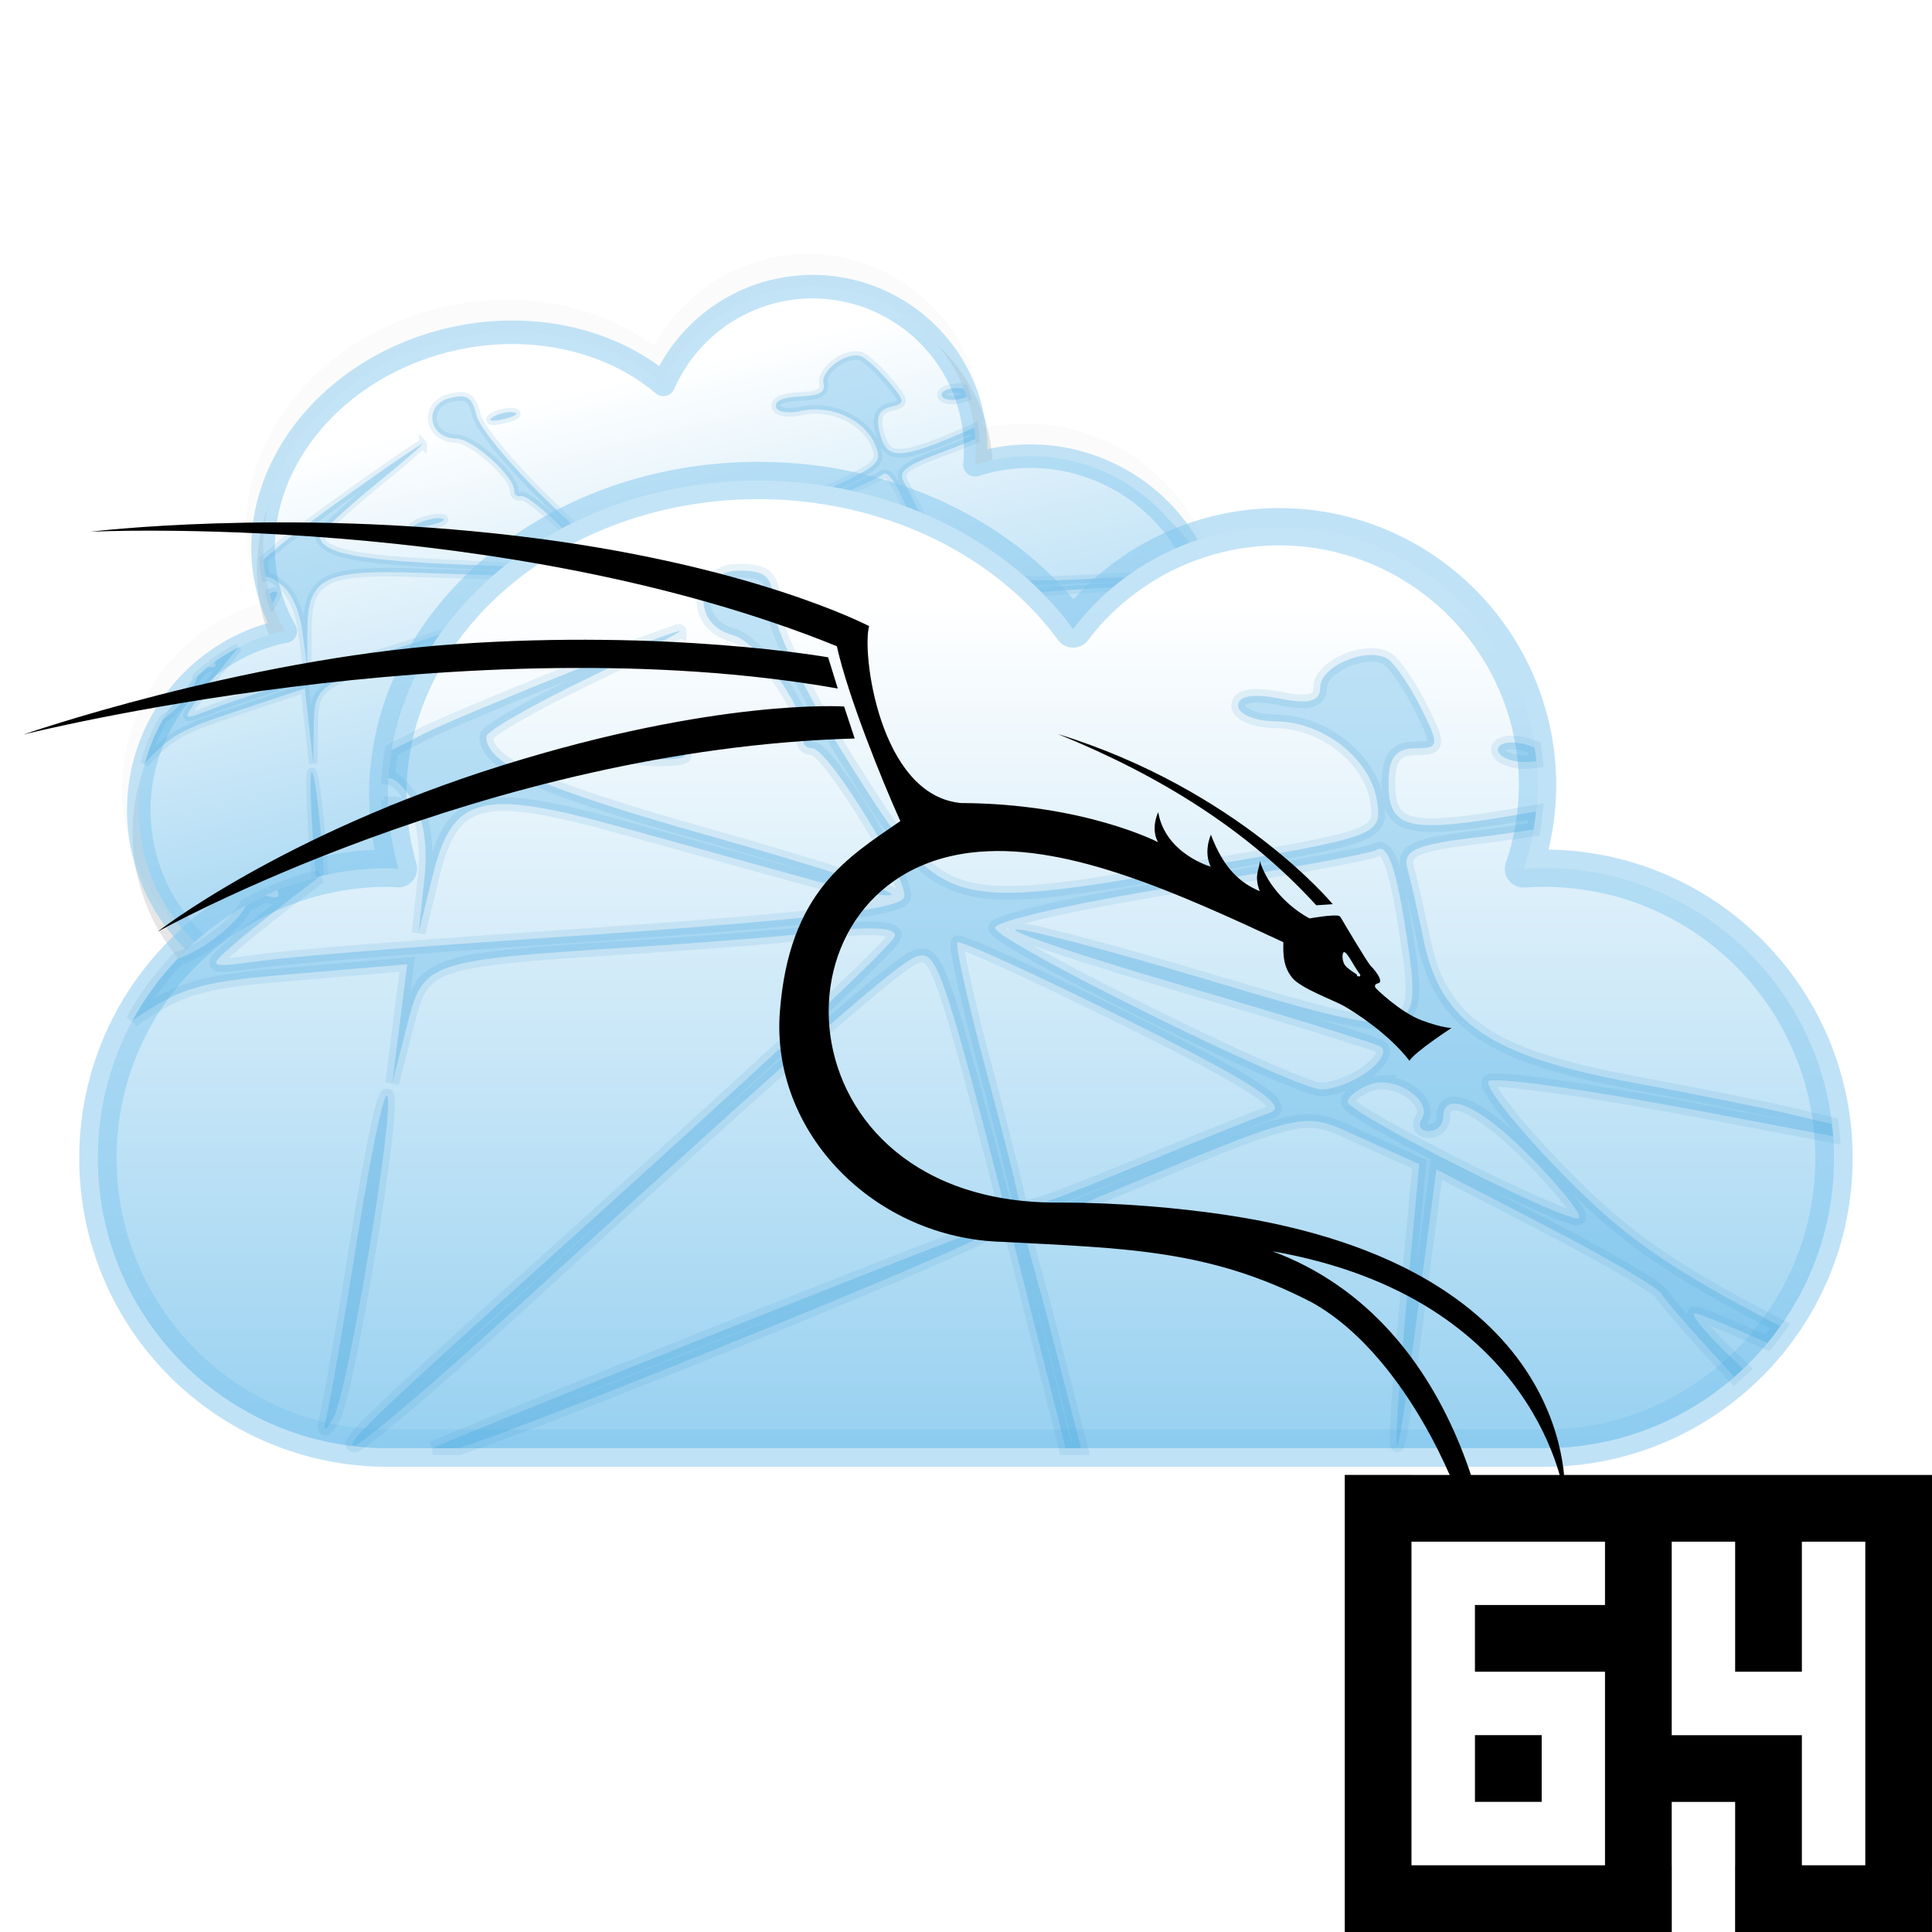
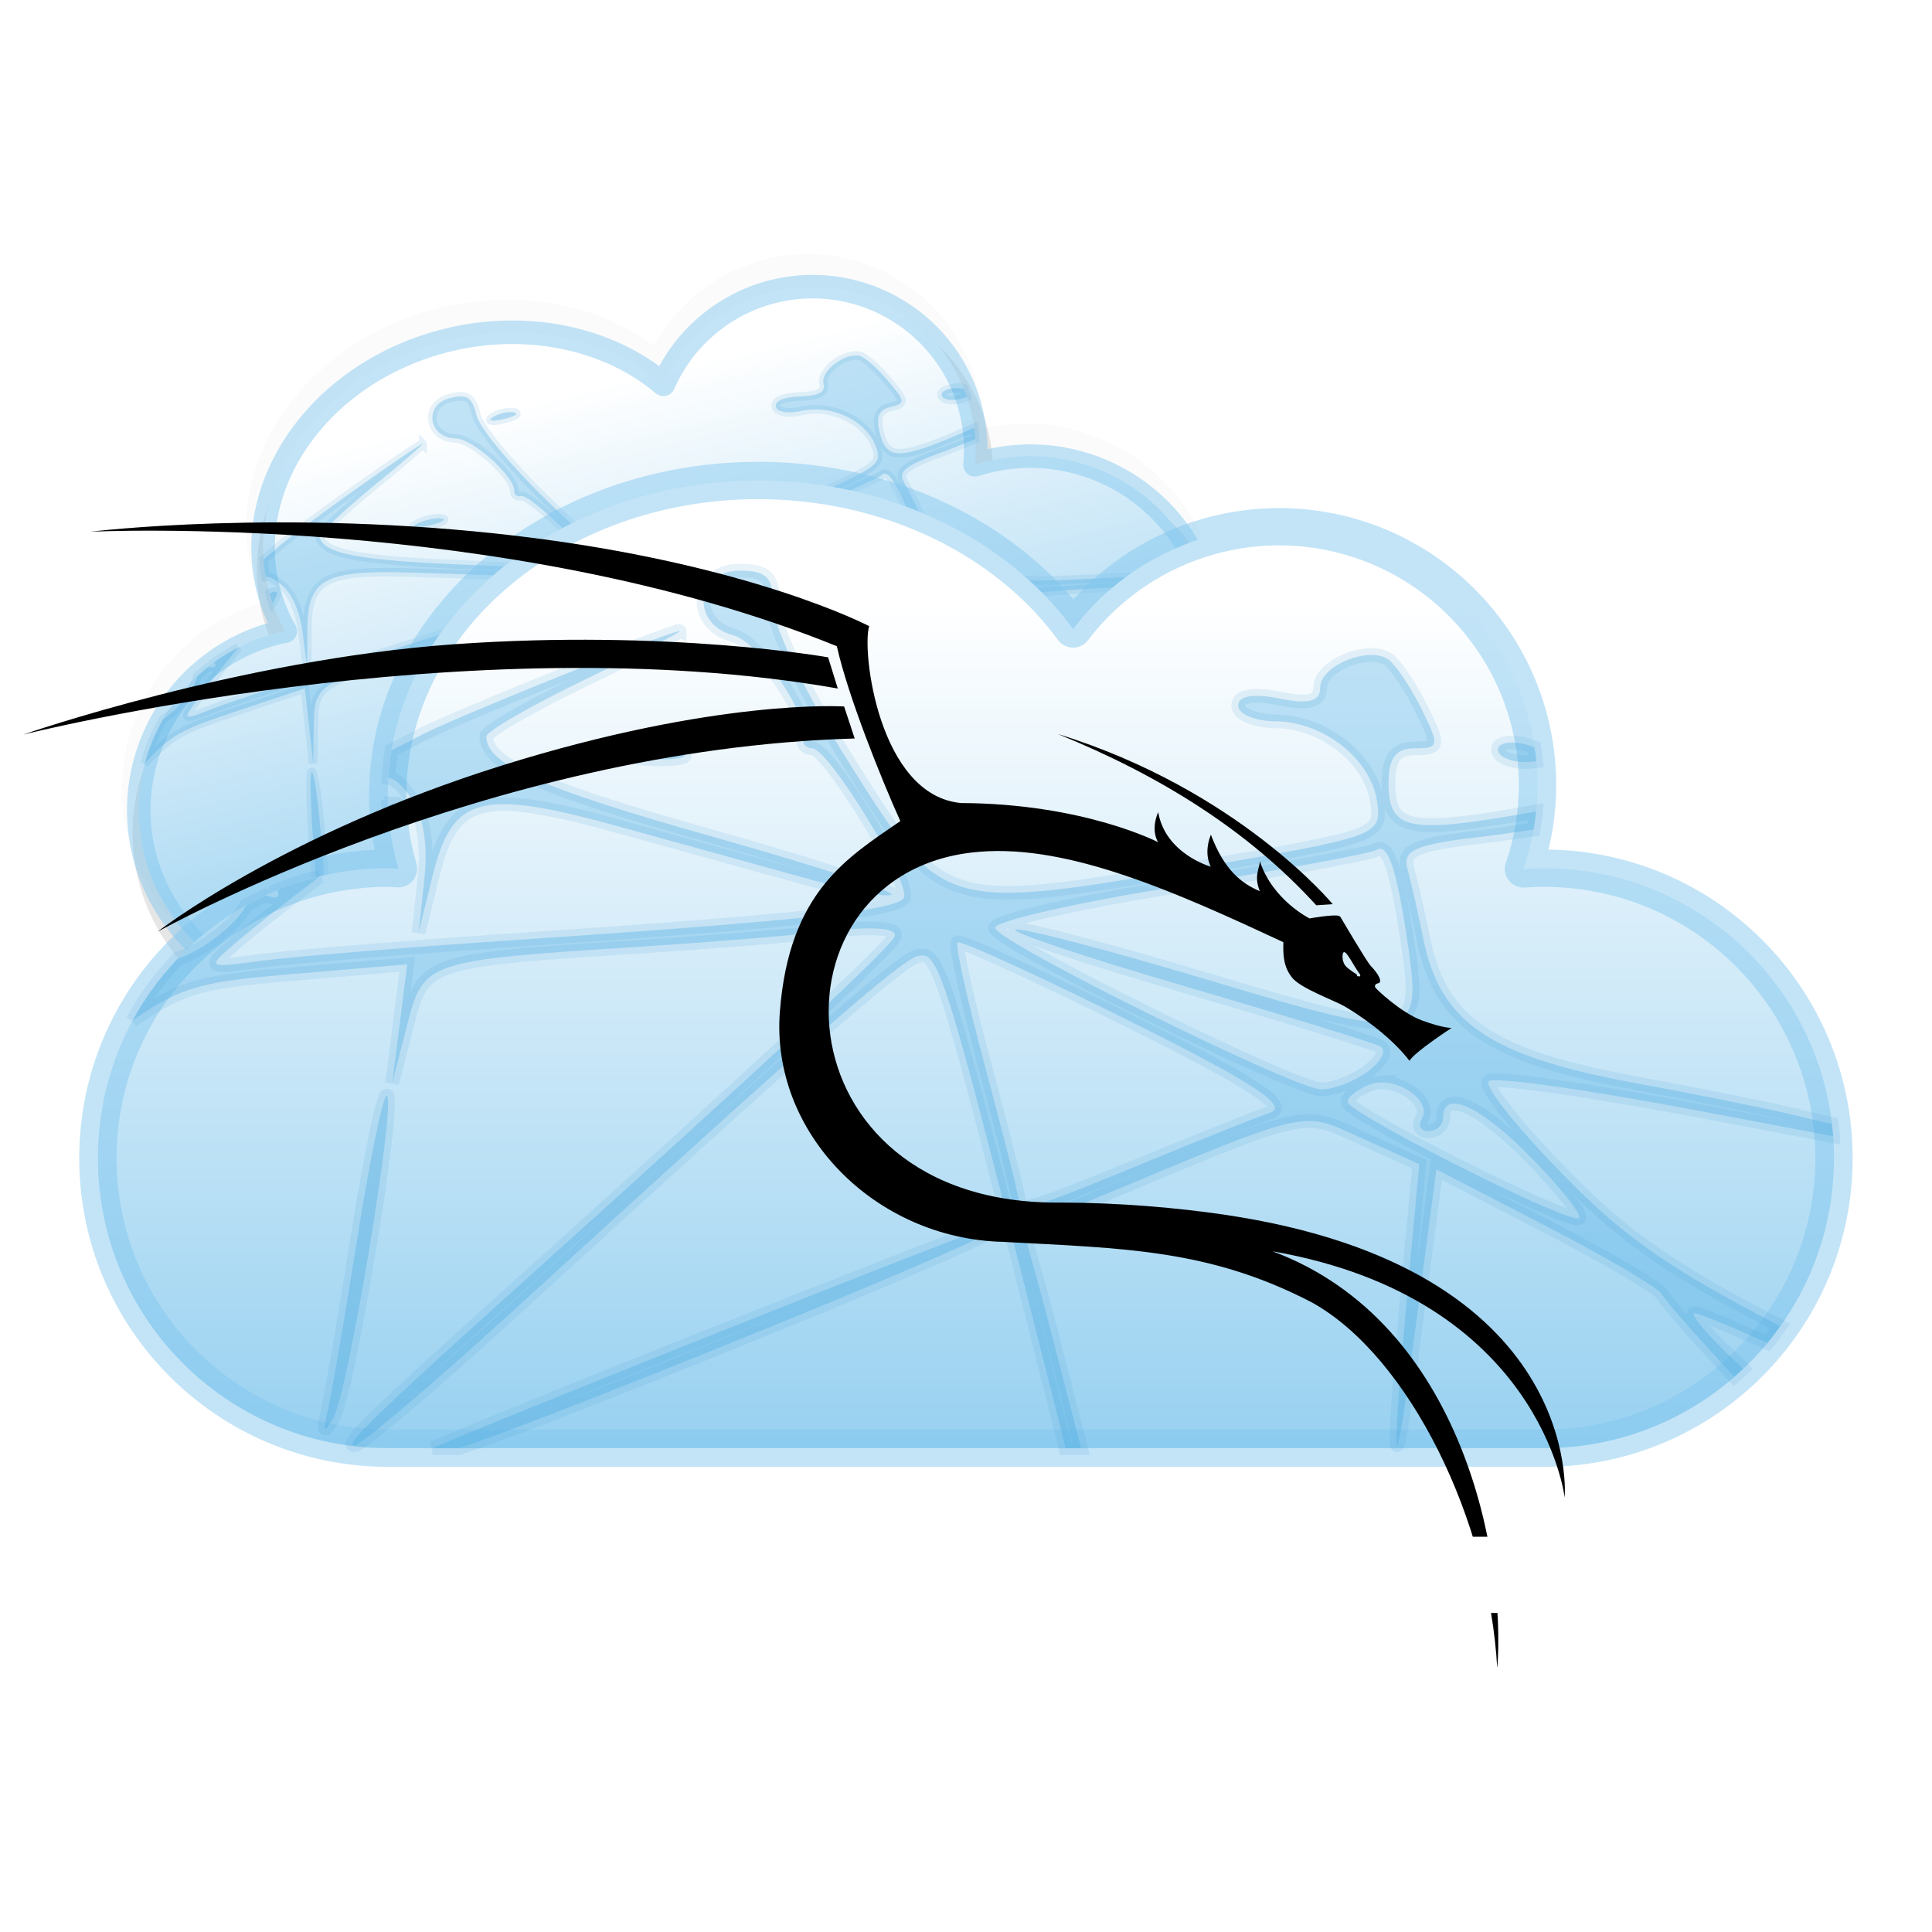
<svg xmlns="http://www.w3.org/2000/svg" width="220" height="220" version="1.1" viewBox="0 0 384 384">
  <defs>
    <filter id="a" x="-.053" y="-.044" width="1.106" height="1.088" style="color-interpolation-filters:sRGB">
      <feGaussianBlur stdDeviation="6.257" />
    </filter>
    <linearGradient id="b" x1="187.95" x2="187.95" y1="330.3" y2="118.97" gradientTransform="matrix(.978 0 0 .978 4.282 3.954)" gradientUnits="userSpaceOnUse">
      <stop stop-color="#80c6ed" offset="0" />
      <stop stop-color="#fff" offset="1" />
    </linearGradient>
    <filter id="d" x="-.048" y="-.086" width="1.096" height="1.173" style="color-interpolation-filters:sRGB">
      <feGaussianBlur stdDeviation="5.374" />
    </filter>
    <filter id="c" x="-.039" y="-.069" width="1.079" height="1.138" style="color-interpolation-filters:sRGB">
      <feGaussianBlur stdDeviation="5.761" />
    </filter>
    <filter id="e" x="-.042" y="-.056" width="1.084" height="1.113" style="color-interpolation-filters:sRGB">
      <feGaussianBlur stdDeviation="5.342" />
    </filter>
  </defs>
  <g transform="matrix(.613 -.148 .148 .613 -17.395 31.324)">
    <path d="m150.75 85.032c-42.394 0.007-77.392 29.349-77.392 66.245-2.2e-5 7e-3 -2.2e-5 0.013 0 0.02 0.021 3.671 0.527 7.312 1.252 10.922-32.678 1.319-58.862 28.225-58.862 61.221 0 33.84 27.513 61.353 61.348 61.353h229.79c33.837 0 61.348-27.514 61.348-61.353 0-33.598-27.133-60.928-60.64-61.313 1.01-4.181 1.707-8.432 1.719-12.744 1e-5 -4e-3 1e-5 -8e-3 0-0.011 0-30.41-24.731-55.144-55.145-55.15h-7e-3c-15.669 0.027-30.467 6.771-40.856 18.316-14.553-17.242-37.708-27.491-62.551-27.506h-7e-3zm-73.778 84.48c0.033 7.5e-4 0.066 4e-3 0.099 5e-3 0.01-2e-5 0.019-2e-3 0.029-2e-3z" color="#000000" color-rendering="auto" dominant-baseline="auto" fill-rule="evenodd" image-rendering="auto" opacity=".1" shape-rendering="auto" solid-color="#000000" style="filter:url(#c);font-feature-settings:normal;font-variant-alternates:normal;font-variant-caps:normal;font-variant-ligatures:normal;font-variant-numeric:normal;font-variant-position:normal;isolation:auto;mix-blend-mode:normal;opacity:.131;paint-order:stroke fill markers;shape-padding:0;stroke-width:.75;text-decoration-color:#000000;text-decoration-line:none;text-decoration-style:solid;text-indent:0;text-orientation:mixed;text-transform:none;white-space:normal" />
    <path d="m150.76 99.206c-42.395 6e-3 -77.392 29.348-77.392 66.245-2.3e-5 7e-3 -2.3e-5 0.013 0 0.02 0.021 3.671 0.525 7.312 1.251 10.922-32.678 1.319-58.861 28.226-58.861 61.222 0 33.841 27.513 61.354 61.349 61.354h229.79c33.837 0 61.349-27.514 61.349-61.354 0-33.544-27.047-60.832-60.479-61.304 1.006-4.173 1.546-8.45 1.558-12.754 1e-5 -4e-3 1e-5 -8e-3 0-0.012 0-30.41-24.731-55.145-55.146-55.149h-6e-3c-15.669 0.027-30.466 6.77-40.855 18.315-14.554-17.242-37.71-27.491-62.552-27.506h-4e-3z" color="#000000" color-rendering="auto" dominant-baseline="auto" fill-opacity=".337" fill-rule="evenodd" image-rendering="auto" opacity=".3" shape-rendering="auto" solid-color="#000000" stroke-width=".75" style="font-feature-settings:normal;font-variant-alternates:normal;font-variant-caps:normal;font-variant-ligatures:normal;font-variant-numeric:normal;font-variant-position:normal;isolation:auto;mix-blend-mode:normal;paint-order:stroke fill markers;shape-padding:0;text-decoration-color:#000000;text-decoration-line:none;text-decoration-style:solid;text-indent:0;text-orientation:mixed;text-transform:none;white-space:normal" />
    <path d="m150.75 95.5c-40.695 0.004-73.684 27.998-73.684 62.533 0.028 4.932 0.741 9.844 2.127 14.633-0.697-0.048-1.398-0.084-2.099-0.108-31.83 0-57.637 25.808-57.637 57.637 0 31.834 25.808 57.641 57.637 57.641h229.79c31.83 0 57.637-25.808 57.637-57.641 0-31.83-25.808-57.637-57.637-57.637-1.362 0-2.721 0.052-4.079 0.147 1.837-5.334 2.781-10.936 2.797-16.576 0-28.404-23.026-51.435-51.435-51.439-16.05 0.028-31.173 7.545-40.882 20.329-13.438-18.341-37.077-29.504-62.53-29.52z" fill="url(#a)" fill-rule="evenodd" stroke="#80c6ed" stroke-linejoin="round" stroke-opacity=".471" stroke-width="7.419" style="fill:url(#b);paint-order:stroke fill markers" />
    <path d="m146.93 113.42c-8.666 0-9.702 10.616-1.251 12.826 5.212 1.363 15.256 16.005 14.035 20.459-0.307 1.121 0.482 2.035 1.753 2.035 3.202 0 19.779 27.118 18.168 29.723-1.539 2.49-20.486 4.555-76.182 8.303-22.416 1.508-45.647 3.407-51.624 4.22-10.698 1.455-10.784 1.405-5.209-3.4 3.115-2.684 9.742-7.939 14.72-11.675 0.891-0.668 1.366-1.055 2.184-1.674-2.881 0.697-5.692 1.569-8.386 2.681 0.635 1.537-0.071 1.827-2.316 1.061-1.341 0.625-2.667 1.274-3.949 1.997-0.779 1.806-3.347 4.519-6.776 6.961-2.235 1.592-4.29 2.737-6.768 3.624-3.485 3.671-6.525 7.767-8.953 12.255 10.097-7.066 14.655-7.756 31.857-9.22l22.705-1.935-1.491 11.829-1.49 11.823 2.911-11.37c3.325-12.977 3.536-13.048 47.045-15.822 13.449-0.857 30.41-2.251 37.688-3.103 2.027-0.237 3.846-0.392 5.42-0.46l-6e-3 -1e-3c4.723-0.204 7.268 0.344 6.806 1.562-0.851 2.241-25.316 24.986-73.913 68.725-29.489 26.542-35.579 32.448-33.483 32.458 1.259 5e-3 15.988-12.519 32.735-27.836 56.669-51.835 75.809-68.609 79.232-69.438 4.355-1.057 5.258 1.941 28.472 94.061 0.332 1.316 0.618 2.512 0.923 3.754h3.082c-3.307-12.845-6.979-27.155-8.019-30.913l-3.52-12.719 12.551-5.237c45.669-19.053 42.443-18.308 54.911-12.686l11.307 5.095-1.661 17.78c-4.003 42.876-3.819 50.46 0.445 18.176l4.614-34.917 21.596 11.174c11.877 6.147 22.27 12.222 23.095 13.497 1.487 2.3 7.539 9.027 14.502 16.551 0.593-0.517 1.176-1.046 1.748-1.586-0.622-0.59-1.237-1.234-1.855-1.812-4.862-4.548-8.418-8.692-7.901-9.208 0.297-0.297 6.417 2.247 14.638 5.878 0.885-1.07 1.694-2.204 2.502-3.337-22.225-11.512-31.009-17.735-42.898-29.849-9.231-9.404-16-17.879-15.045-18.834 0.954-0.954 19.962 1.732 42.246 5.965l26.222 4.982c-0.062-0.831-0.162-1.649-0.259-2.47-1.735-0.405-2.96-0.601-5.227-1.2-4.483-1.185-19.72-4.289-33.857-6.904-28.957-5.356-38.726-12.002-42.091-28.622-1.043-5.156-2.467-11.422-3.167-13.922-1.046-3.736 1.528-4.868 14.467-6.381 3.19-0.373 6.953-0.932 10.608-1.471 0.209-1.188 0.357-2.385 0.482-3.584-0.261 0.046-0.354 0.066-0.62 0.113-24.889 4.432-28.699 3.659-28.699-5.782 0-4.975 1.449-6.876 5.229-6.876 4.891 0 4.969-0.521 1.188-8.099-2.222-4.453-5.202-8.808-6.615-9.681-4.053-2.505-13.384 1.446-13.384 5.668 0 2.8-2.186 3.392-8.155 2.199-5.192-1.038-8.149-0.52-8.149 1.427 0 1.681 3.361 3.084 7.471 3.117 9.609 0.078 19.03 7.606 20.168 16.119 0.874 6.542 0.183 6.791-35.786 12.946-50.521 8.645-50.612 8.621-69.101-20.678-8.493-13.46-15.13-27.129-15.13-31.157 0-5.845-1.26-7.181-6.791-7.181zm14.94 8.502c-1.231 0-2.459 0.189-3.393 0.565-1.868 0.754-0.344 1.371 3.393 1.371 3.736 0 5.266-0.617 3.398-1.371-0.934-0.377-2.167-0.565-3.398-0.565zm-26.786 3.532c-4e-5 1.2e-4 -3e-3 1e-3 -3e-3 1e-3 -2.3e-4 8.2e-4 6e-3 -8.5e-4 6e-3 0zm-3e-3 1e-3c0.015-0.054-0.108-0.047-0.384 0.034-7.289 2.151-47.434 18.439-51.624 20.946-0.741 0.444-3.63 1.818-5.24 2.657-0.307 1.82-0.53 3.662-0.649 5.528 1.572 0.226 2.643 1.444 4.403 3.8 2.487 3.328 3.511 9.261 2.777 16.134l-1.159 10.869 2.735-11.172c3.97-16.202 9.419-17.631 37.604-9.831 12.858 3.559 29.929 8.286 37.934 10.501 8.006 2.215 15.078 3.508 15.71 2.876 0.633-0.633-15.583-5.868-36.034-11.638-33.855-9.553-44.495-14.281-44.495-19.759 0-1.073 9.471-6.482 21.053-12.028 10.131-4.851 17.244-8.517 17.367-8.916zm165.96 22.14c-1.949-0.135-3.321 0.385-3.321 1.4 0 1.355 2.446 2.465 5.435 2.465 0.859 0 1.482-0.108 2.206-0.177-0.086-0.913-0.238-1.804-0.371-2.703-0.627-0.212-1.121-0.439-1.835-0.625-0.747-0.195-1.464-0.315-2.114-0.36zm-169.38 1.491c-1.477-0.019-3.058 0.143-4.38 0.488-2.644 0.689-1.135 1.301 3.349 1.356 4.483 0.056 6.646-0.505 4.806-1.25-0.92-0.372-2.297-0.577-3.775-0.595zm-53.244 10.614c-0.285-8e-3 -0.805 0.218-1.261 0.379 0.045 1.014 0.116 2.025 0.218 3.035 2.486-2.393 2.681-3.37 1.043-3.415zm195.99 9.018h1e-3c1.94 0.249 3.521 5.974 5.483 19.419 2.719 18.636 1.165 18.91-39.29 6.778-20.024-6.005-37.449-10.571-38.719-10.148-1.27 0.423 13.972 5.524 33.864 11.335 19.892 5.811 37.267 11.164 38.613 11.902 1.347 0.738 0.196 2.989-2.558 5.002-2.754 2.014-6.914 3.595-9.243 3.513-5.58-0.197-63.75-28.977-64.774-32.048-0.436-1.309 15.971-5.057 36.464-8.325 20.494-3.268 38.183-6.507 39.305-7.201 0.293-0.181 0.576-0.261 0.853-0.227zm-84.088 18.593c0.505-0.505 15.832 6.497 34.055 15.561 24.552 12.211 31.83 16.934 28.106 18.253-2.764 0.979-12.362 4.803-21.328 8.495-25.539 10.515-28.523 11.502-28.572 9.4-0.024-1.084-3.003-12.955-6.614-26.38-3.611-13.425-6.152-24.823-5.647-25.329zm83.896 27.836c4.767-0.259 10.36 4.03 8.36 7.266-0.819 1.325-0.19 2.41 1.393 2.41 1.583 0 2.876-1.227 2.876-2.722 0-5.724 7.464-2.286 17.612 8.106 5.81 5.95 10.034 11.304 9.384 11.9-1.572 1.44-45.965-20.866-45.99-23.109-0.01-0.961 1.964-2.515 4.394-3.448 0.622-0.239 1.291-0.366 1.972-0.403zm-197.29 2.623c-0.658-0.658-3.294 11.971-5.858 28.062-2.564 16.091-5.253 31.696-5.972 34.685-1.002 4.165-0.735 4.488 1.145 1.364 2.858-4.747 12.455-62.331 10.685-64.11zm121.05 25.992c-0.584 0.072-1.735 0.369-3.495 0.904-6.431 1.954-99.67 39.117-108.44 43.175h5.235c8.443-2.856 23.345-8.593 47.764-18.404 39.144-15.728 63.003-26.169 58.939-25.674z" style="fill:#4aaee6;opacity:.336;stroke-opacity:.377;stroke-width:2.717;stroke:#439dcf" />
  </g>
-   <path d="m150.75 95.5c-40.695 0.004-73.684 27.998-73.684 62.533 0.028 4.932 0.741 9.844 2.127 14.633-0.697-0.048-1.398-0.084-2.099-0.108-31.83 0-57.637 25.808-57.637 57.637 0 31.834 25.808 57.641 57.637 57.641h229.79c31.83 0 57.637-25.808 57.637-57.641 0-31.83-25.808-57.637-57.637-57.637-1.362 0-2.721 0.052-4.079 0.147 1.837-5.334 2.781-10.936 2.797-16.576 0-28.404-23.026-51.435-51.435-51.439-16.05 0.028-31.173 7.545-40.882 20.329-13.438-18.341-37.077-29.504-62.53-29.52z" fill="url(#a)" fill-rule="evenodd" stroke="#80c6ed" stroke-linejoin="round" stroke-opacity=".471" stroke-width="7.419" style="fill:#000;filter:url(#d);opacity:.3;paint-order:stroke fill markers" />
  <path d="m150.75 95.5c-40.695 0.004-73.684 27.998-73.684 62.533 0.028 4.932 0.741 9.844 2.127 14.633-0.697-0.048-1.398-0.084-2.099-0.108-31.83 0-57.637 25.808-57.637 57.637 0 31.834 25.808 57.641 57.637 57.641h229.79c31.83 0 57.637-25.808 57.637-57.641 0-31.83-25.808-57.637-57.637-57.637-1.362 0-2.721 0.052-4.079 0.147 1.837-5.334 2.781-10.936 2.797-16.576 0-28.404-23.026-51.435-51.435-51.439-16.05 0.028-31.173 7.545-40.882 20.329-13.438-18.341-37.077-29.504-62.53-29.52z" fill="url(#a)" fill-rule="evenodd" stroke="#80c6ed" stroke-linejoin="round" stroke-opacity=".471" stroke-width="7.419" style="fill:url(#b);paint-order:stroke fill markers" />
  <path d="m146.93 113.42c-8.666 0-9.702 10.616-1.251 12.826 5.212 1.363 15.256 16.005 14.035 20.459-0.307 1.121 0.482 2.035 1.753 2.035 3.202 0 19.779 27.118 18.168 29.723-1.539 2.49-20.486 4.555-76.182 8.303-22.416 1.508-45.647 3.407-51.624 4.22-10.698 1.455-10.784 1.405-5.209-3.4 3.115-2.684 9.742-7.939 14.72-11.675 0.891-0.668 1.366-1.055 2.184-1.674-2.881 0.697-5.692 1.569-8.386 2.681 0.635 1.537-0.071 1.827-2.316 1.061-1.341 0.625-2.667 1.274-3.949 1.997-0.779 1.806-3.347 4.519-6.776 6.961-2.235 1.592-4.29 2.737-6.768 3.624-3.485 3.671-6.525 7.767-8.953 12.255 10.097-7.066 14.655-7.756 31.857-9.22l22.705-1.935-1.491 11.829-1.49 11.823 2.911-11.37c3.325-12.977 3.536-13.048 47.045-15.822 13.449-0.857 30.41-2.251 37.688-3.103 2.027-0.237 3.846-0.392 5.42-0.46l-0.006-0.001c4.723-0.204 7.268 0.344 6.806 1.562-0.851 2.241-25.316 24.986-73.913 68.725-29.489 26.542-35.579 32.448-33.483 32.458 1.259 0.005 15.988-12.519 32.735-27.836 56.669-51.835 75.809-68.609 79.232-69.438 4.355-1.057 5.258 1.941 28.472 94.061 0.332 1.316 0.618 2.512 0.923 3.754h3.082c-3.307-12.845-6.979-27.155-8.019-30.913l-3.52-12.719 12.551-5.237c45.669-19.053 42.443-18.308 54.911-12.686l11.307 5.095-1.661 17.78c-4.003 42.876-3.819 50.46 0.445 18.176l4.614-34.917 21.596 11.174c11.877 6.147 22.27 12.222 23.095 13.497 1.487 2.3 7.539 9.027 14.502 16.551 0.593-0.517 1.176-1.046 1.748-1.586-0.622-0.59-1.237-1.234-1.855-1.812-4.862-4.548-8.418-8.692-7.901-9.208 0.297-0.297 6.417 2.247 14.638 5.878 0.885-1.07 1.694-2.204 2.502-3.337-22.225-11.512-31.009-17.735-42.898-29.849-9.231-9.404-16-17.879-15.045-18.834 0.954-0.954 19.962 1.732 42.246 5.965l26.222 4.982c-0.062-0.831-0.162-1.649-0.259-2.47-1.735-0.405-2.96-0.601-5.227-1.2-4.483-1.185-19.72-4.289-33.857-6.904-28.957-5.356-38.726-12.002-42.091-28.622-1.043-5.156-2.467-11.422-3.167-13.922-1.046-3.736 1.528-4.868 14.467-6.381 3.19-0.373 6.953-0.932 10.608-1.471 0.209-1.188 0.357-2.385 0.482-3.584-0.261 0.046-0.354 0.065-0.62 0.113-24.889 4.432-28.699 3.659-28.699-5.782 0-4.975 1.449-6.876 5.229-6.876 4.891 0 4.969-0.521 1.188-8.099-2.222-4.453-5.202-8.808-6.615-9.681-4.053-2.505-13.384 1.446-13.384 5.668 0 2.8-2.186 3.392-8.155 2.199-5.192-1.038-8.149-0.52-8.149 1.427 0 1.681 3.361 3.084 7.471 3.117 9.609 0.078 19.03 7.606 20.168 16.119 0.874 6.542 0.183 6.791-35.786 12.946-50.521 8.645-50.612 8.621-69.101-20.678-8.493-13.46-15.13-27.129-15.13-31.157 0-5.845-1.26-7.181-6.791-7.181l0.001-0.003zm14.94 8.502c-1.231 0-2.459 0.189-3.393 0.565-1.868 0.754-0.344 1.371 3.393 1.371 3.736 0 5.266-0.617 3.398-1.371-0.934-0.377-2.167-0.565-3.398-0.565zm-26.786 3.532c-4e-5 1.2e-4 -0.003 0.001-0.003 0.001-2.3e-4 8.2e-4 0.006-8.5e-4 0.006 0l-0.003-0.001zm-0.003 0.001c0.015-0.054-0.108-0.047-0.384 0.034-7.289 2.151-47.434 18.439-51.624 20.946-0.741 0.444-3.63 1.818-5.24 2.657-0.307 1.82-0.53 3.662-0.649 5.528 1.572 0.226 2.643 1.444 4.403 3.8 2.487 3.328 3.511 9.261 2.777 16.134l-1.159 10.869 2.735-11.172c3.97-16.202 9.419-17.631 37.604-9.831 12.858 3.559 29.929 8.286 37.934 10.501 8.006 2.215 15.078 3.508 15.71 2.876 0.633-0.633-15.583-5.868-36.034-11.638-33.855-9.553-44.495-14.281-44.495-19.759 0-1.073 9.471-6.482 21.053-12.028 10.131-4.851 17.244-8.517 17.367-8.916zm165.96 22.14c-1.949-0.135-3.321 0.385-3.321 1.4 0 1.355 2.446 2.465 5.435 2.465 0.859 0 1.482-0.108 2.206-0.177-0.085-0.913-0.238-1.804-0.371-2.703-0.627-0.212-1.121-0.439-1.835-0.625-0.747-0.195-1.464-0.315-2.114-0.36zm-169.38 1.491c-1.477-0.019-3.058 0.143-4.38 0.488-2.644 0.689-1.135 1.301 3.349 1.356 4.483 0.056 6.646-0.505 4.806-1.25-0.92-0.372-2.297-0.577-3.775-0.595zm-53.244 10.614c-0.285-0.008-0.805 0.218-1.261 0.379 0.045 1.014 0.116 2.025 0.218 3.035 2.486-2.393 2.681-3.37 1.043-3.415zm195.99 9.018h0.001c1.94 0.249 3.521 5.974 5.483 19.419 2.719 18.636 1.165 18.91-39.29 6.778-20.024-6.005-37.449-10.571-38.719-10.148-1.27 0.423 13.972 5.524 33.864 11.335 19.892 5.811 37.267 11.164 38.613 11.902 1.347 0.738 0.196 2.989-2.558 5.002-2.754 2.014-6.914 3.595-9.243 3.513-5.58-0.197-63.75-28.977-64.774-32.048-0.436-1.309 15.971-5.057 36.464-8.325 20.494-3.268 38.183-6.507 39.305-7.201 0.293-0.181 0.576-0.261 0.853-0.227zm-84.088 18.593c0.505-0.505 15.832 6.497 34.055 15.561 24.552 12.211 31.83 16.934 28.106 18.253-2.764 0.979-12.362 4.803-21.328 8.495-25.539 10.515-28.523 11.502-28.572 9.4-0.024-1.084-3.003-12.955-6.614-26.38-3.611-13.425-6.152-24.823-5.647-25.329zm83.896 27.836c4.767-0.259 10.36 4.03 8.36 7.266-0.819 1.325-0.19 2.41 1.393 2.41 1.583 0 2.876-1.227 2.876-2.722 0-5.724 7.464-2.286 17.612 8.106 5.81 5.95 10.034 11.304 9.384 11.9-1.572 1.44-45.965-20.866-45.99-23.109-0.01-0.961 1.964-2.515 4.394-3.448 0.622-0.239 1.291-0.366 1.972-0.403zm-197.29 2.622c-0.658-0.658-3.294 11.971-5.858 28.062-2.564 16.091-5.253 31.696-5.972 34.685-1.002 4.165-0.735 4.488 1.145 1.364 2.858-4.747 12.455-62.331 10.685-64.11zm121.05 25.992c-0.584 0.072-1.735 0.369-3.495 0.904-6.431 1.954-99.67 39.117-108.44 43.175h5.235c8.443-2.856 23.345-8.593 47.764-18.404 39.144-15.728 63.003-26.169 58.939-25.674h-0.003z" style="fill:#4aaee6;opacity:.336;stroke-opacity:.377;stroke-width:2.717;stroke:#439dcf" />
  <path d="m167.77 140.42s-25.161-1.674-68.007 11.733c-43.664 13.663-68.429 33.028-68.429 33.028s65.08-36.337 138.54-38.402zm93.848 39.508 3.271-0.214s-18.741-22.738-54.611-33.814c20.164 8.197 37.714 19.057 51.339 34.026zm5.353 9.447c0.503-0.872 2.126 2.77 3.359 4.3 0.052 0.306 0.139 0.492-0.576 0.345-0.06-0.314-0.164-0.405-0.164-0.405s-1.725-1.027-2.254-1.755c-0.529-0.728-0.623-2.002-0.365-2.485zm44.022 108.24s3.978-45.675-67.783-56.205c-9.095-1.335-20.598-2.362-32.232-2.391-57.516 0.76-59.613-66.337-16.272-69.725 17.962-1.482 39.409 8.207 60.377 17.972-0.078 2.604 0.03 4.918 1.741 7.056 1.71 2.138 8.28 4.47 10.38 5.675 2.099 1.205 8.825 5.481 12.946 10.845 0.894-1.672 8.358-6.53 8.358-6.53s-1.788 0.039-5.948-1.516c-4.16-1.555-9.097-6.258-9.214-6.53-0.117-0.272-0.194-0.7 0.778-0.894 0.738-0.621-0.934-2.643-1.672-3.381-0.738-0.739-5.676-9.134-5.792-9.329-0.117-0.194-0.156-0.389-0.505-0.622-1.089-0.35-5.87 0.505-5.87 0.505s-7.354-3.612-9.889-11.399c0.037 1.364-1.261 2.853 0 5.987-3.834-1.622-7.128-4.388-9.725-11.225-1.546 3.888 0 6.36 0 6.36s-9.029-2.523-10.474-10.85c-1.585 3.738 0 5.986 0 5.986s-14.72-7.68-39.178-7.792c-16.375-1.502-19.784-30.308-18.267-35.157 0 0-23.618-12.448-70.111-17.947-46.493-5.5-84.623-0.829-84.623-0.829s82.344-3.952 148.31 22.755c2.243 10.03 8.989 26.735 12.622 34.765-10.397 7.188-22.121 13.948-23.946 37.921-1.825 23.973 18.786 45.059 44.344 45.709 24.269 1.293 41.038 1.476 61.362 12.014 19.4 10.727 35.307 43.413 36.881 72.809 1.7-21.811-6.485-68.714-44.68-82.955 53.384 9.342 58.08 48.917 58.08 48.917zm-144.48-160.77-1.921-6.196s-31.695-5.628-74.31-2.599-85.641 17.946-85.641 17.946 88.038-22.152 161.87-9.152" style="filter:url(#e);opacity:.3;paint-order:stroke fill markers;stroke-width:2.464" />
  <path d="m167.77 140.42s-25.161-1.674-68.007 11.733c-43.664 13.663-68.429 33.028-68.429 33.028s65.08-36.337 138.54-38.402zm93.848 39.508 3.271-0.214s-18.741-22.738-54.611-33.814c20.164 8.197 37.714 19.057 51.339 34.026zm5.353 9.447c0.503-0.872 2.126 2.77 3.359 4.3 0.052 0.306 0.139 0.492-0.576 0.345-0.06-0.314-0.164-0.405-0.164-0.405s-1.725-1.027-2.254-1.755c-0.529-0.728-0.623-2.002-0.365-2.485zm44.022 108.24s3.978-45.675-67.783-56.205c-9.095-1.335-20.598-2.362-32.232-2.391-57.516 0.76-59.613-66.337-16.272-69.725 17.962-1.482 39.409 8.207 60.377 17.972-0.078 2.604 0.03 4.918 1.741 7.056 1.71 2.138 8.28 4.47 10.38 5.675 2.099 1.205 8.825 5.481 12.946 10.845 0.894-1.672 8.358-6.53 8.358-6.53s-1.788 0.039-5.948-1.516c-4.16-1.555-9.097-6.258-9.214-6.53-0.117-0.272-0.194-0.7 0.778-0.894 0.738-0.621-0.934-2.643-1.672-3.381-0.738-0.739-5.676-9.134-5.792-9.329-0.117-0.194-0.156-0.389-0.505-0.622-1.089-0.35-5.87 0.505-5.87 0.505s-7.354-3.612-9.889-11.399c0.037 1.364-1.261 2.853 0 5.987-3.834-1.622-7.128-4.388-9.725-11.225-1.546 3.888 0 6.36 0 6.36s-9.029-2.523-10.474-10.85c-1.585 3.738 0 5.986 0 5.986s-14.72-7.68-39.178-7.792c-16.375-1.502-19.784-30.308-18.267-35.157 0 0-23.618-12.448-70.111-17.947-46.493-5.5-84.623-0.829-84.623-0.829s82.344-3.952 148.31 22.755c2.243 10.03 8.989 26.735 12.622 34.765-10.397 7.188-22.121 13.948-23.946 37.921-1.825 23.973 18.786 45.059 44.344 45.709 24.269 1.293 41.038 1.476 61.362 12.014 19.4 10.727 35.307 43.413 36.881 72.809 1.7-21.811-6.485-68.714-44.68-82.955 53.384 9.342 58.08 48.917 58.08 48.917zm-144.48-160.77-1.921-6.196s-31.695-5.628-74.31-2.599-85.641 17.946-85.641 17.946 88.038-22.152 161.87-9.152" style="paint-order:stroke fill markers;stroke-width:2.464" />
  <path d="m279.36 305.44v66.867h41.018v-40.997h-25.87v-10.719h25.87v-15.151h-28.076zm51.738 0v41.018h25.847v25.847h15.148v-66.867h-15.148v25.87h-10.7v-25.87zm-36.589 41.018h10.719v10.7h-10.719z" style="color-rendering:auto;color:#000000;dominant-baseline:auto;fill:#fff;font-feature-settings:normal;font-variant-alternates:normal;font-variant-caps:normal;font-variant-east-asian:normal;font-variant-ligatures:normal;font-variant-numeric:normal;font-variant-position:normal;font-variation-settings:normal;image-rendering:auto;inline-size:0;isolation:auto;mix-blend-mode:normal;shape-margin:0;shape-padding:0;shape-rendering:auto;solid-color:#000000;stop-color:#000000;stroke-width:2.217;text-decoration-color:#000000;text-decoration-line:none;text-decoration-style:solid;text-indent:0;text-orientation:mixed;text-transform:none;white-space:normal" />
-   <path d="m267.28 293.15v90.85h64.998v-13.261h-0.014v-12.599h12.609v12.599h-9e-3v13.261h39.131v-12.937h7e-3v-77.903h-103.46v-9e-3h-13.262zm13.262 13.271h38.463v12.586h-25.849v13.261h25.849v38.47h-38.463v-64.319zm51.724 0h12.609v25.849h13.261v-25.849h12.605v64.319h-12.605v-25.861h-25.87v-38.456zm-39.107 38.456v13.261h13.262v-13.261z" style="color-rendering:auto;color:#000000;dominant-baseline:auto;font-feature-settings:normal;font-variant-alternates:normal;font-variant-caps:normal;font-variant-east-asian:normal;font-variant-ligatures:normal;font-variant-numeric:normal;font-variant-position:normal;font-variation-settings:normal;image-rendering:auto;inline-size:0;isolation:auto;mix-blend-mode:normal;shape-margin:0;shape-padding:0;shape-rendering:auto;solid-color:#000000;stop-color:#000000;stroke-width:1.663;text-decoration-color:#000000;text-decoration-line:none;text-decoration-style:solid;text-indent:0;text-orientation:mixed;text-transform:none;white-space:normal" />
</svg>